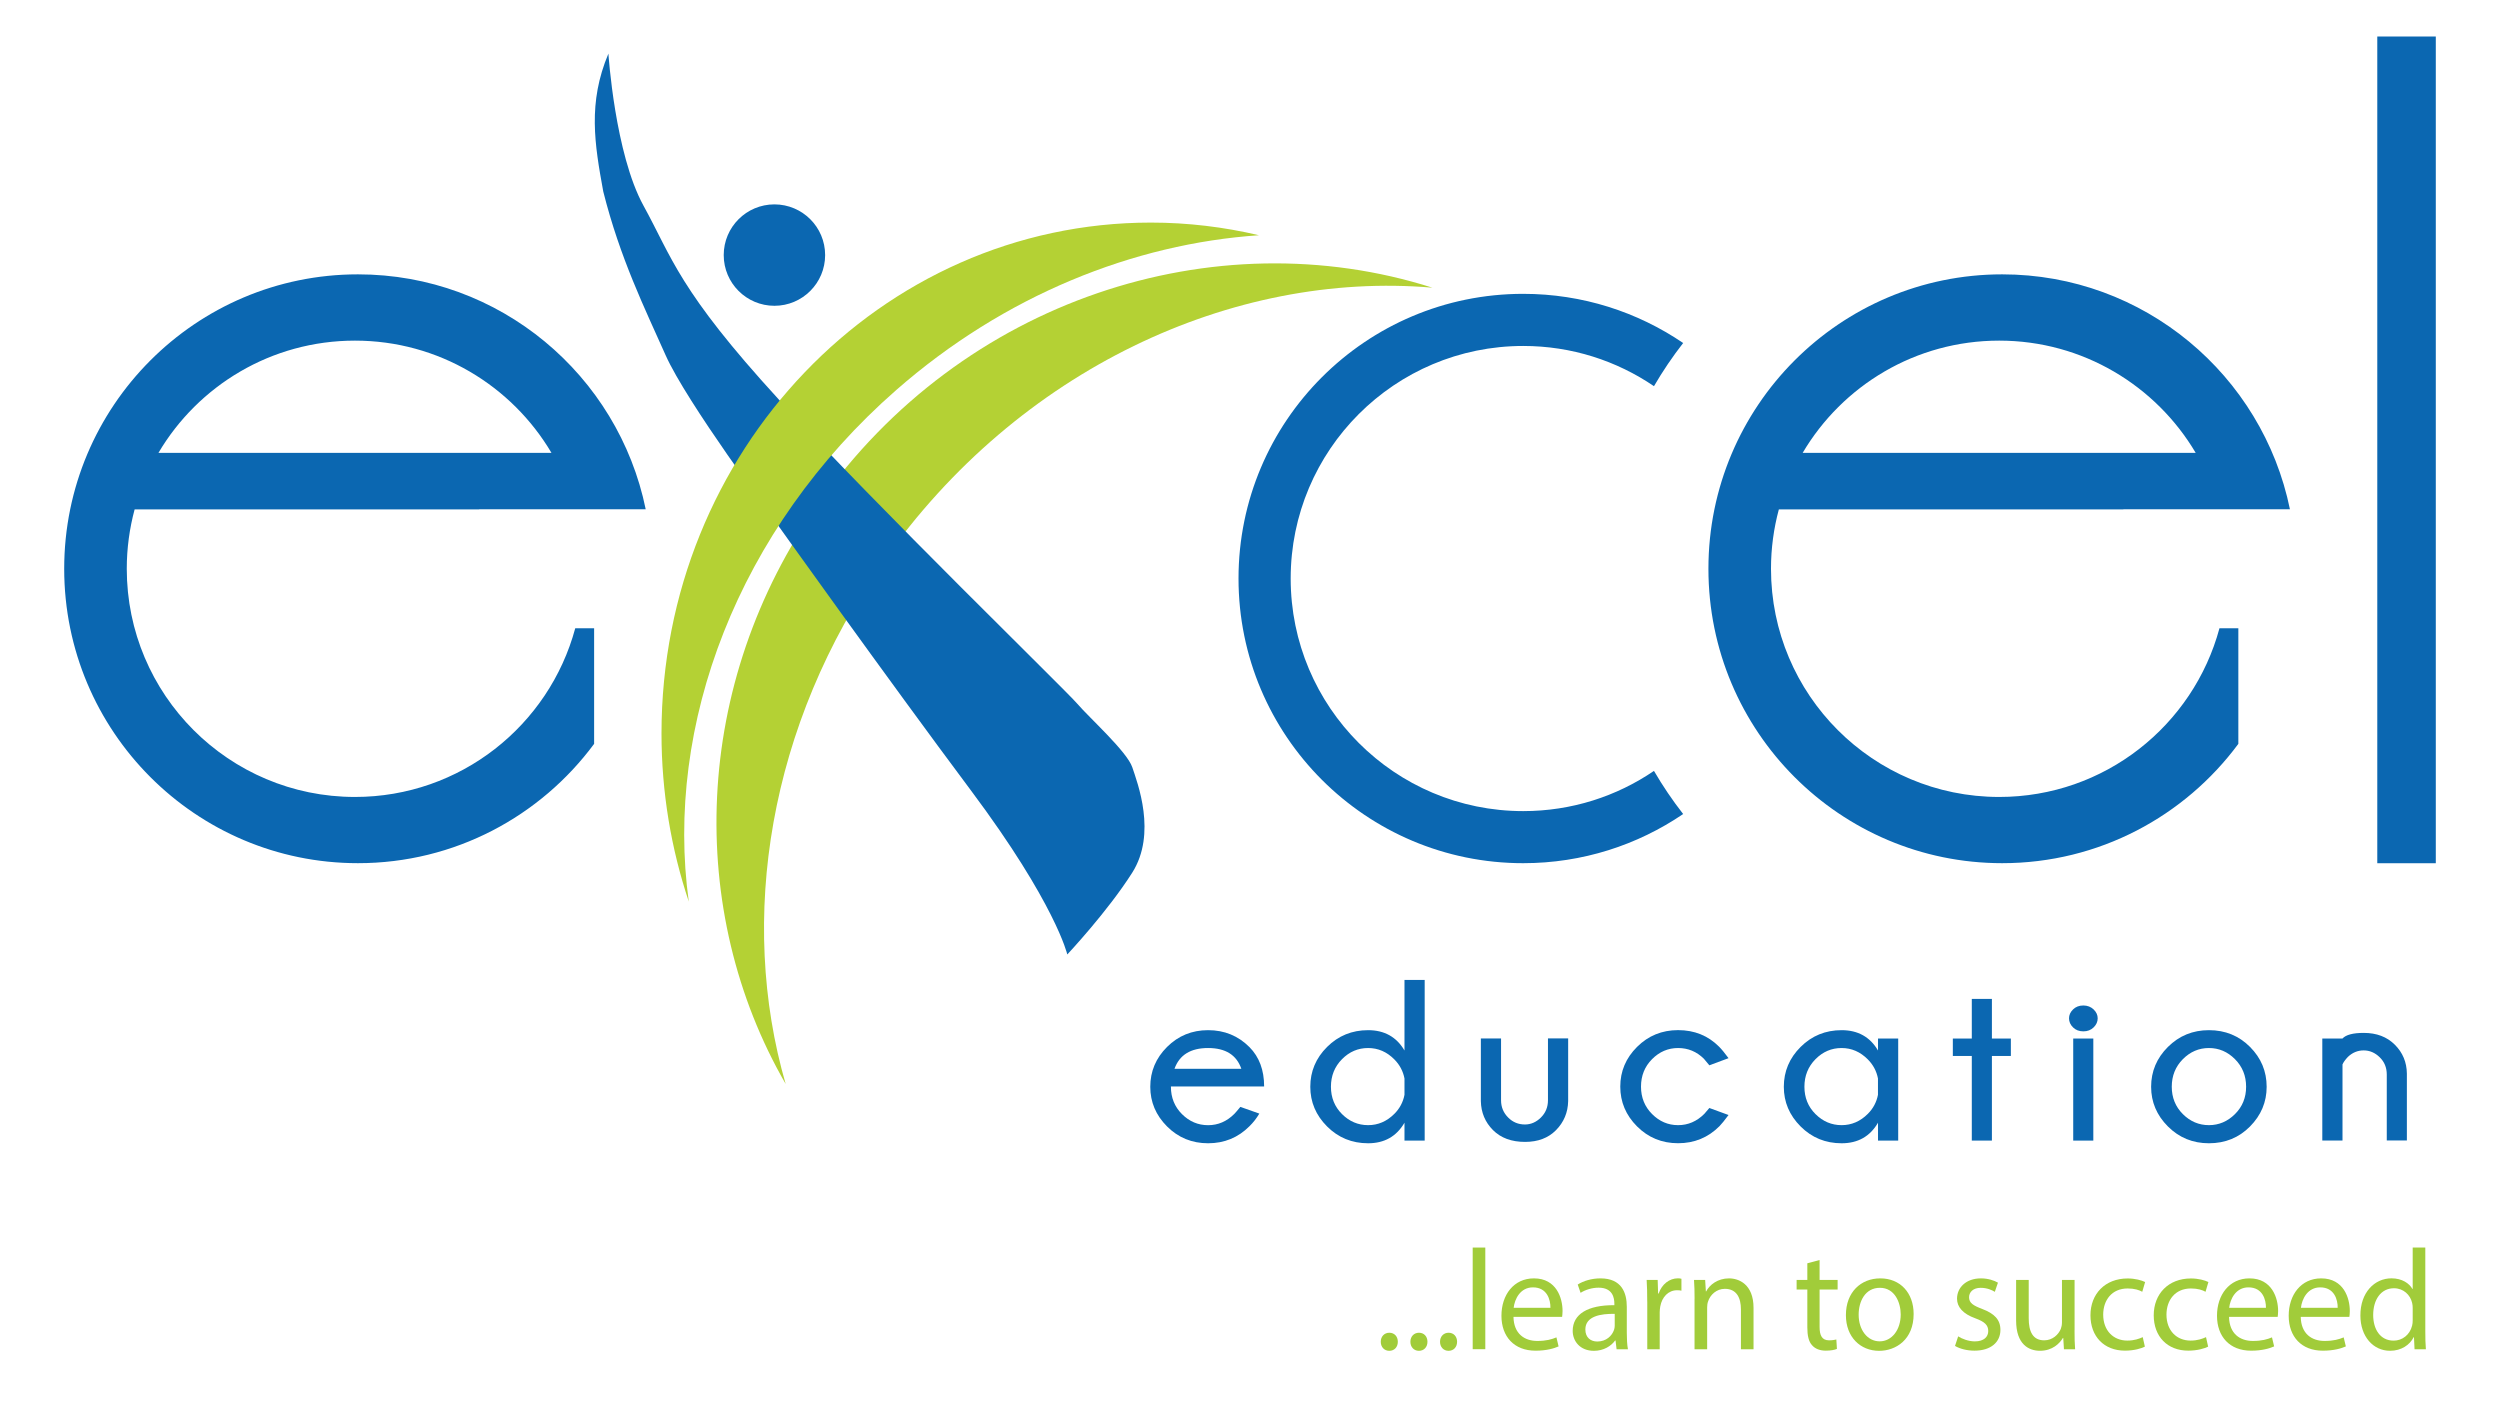
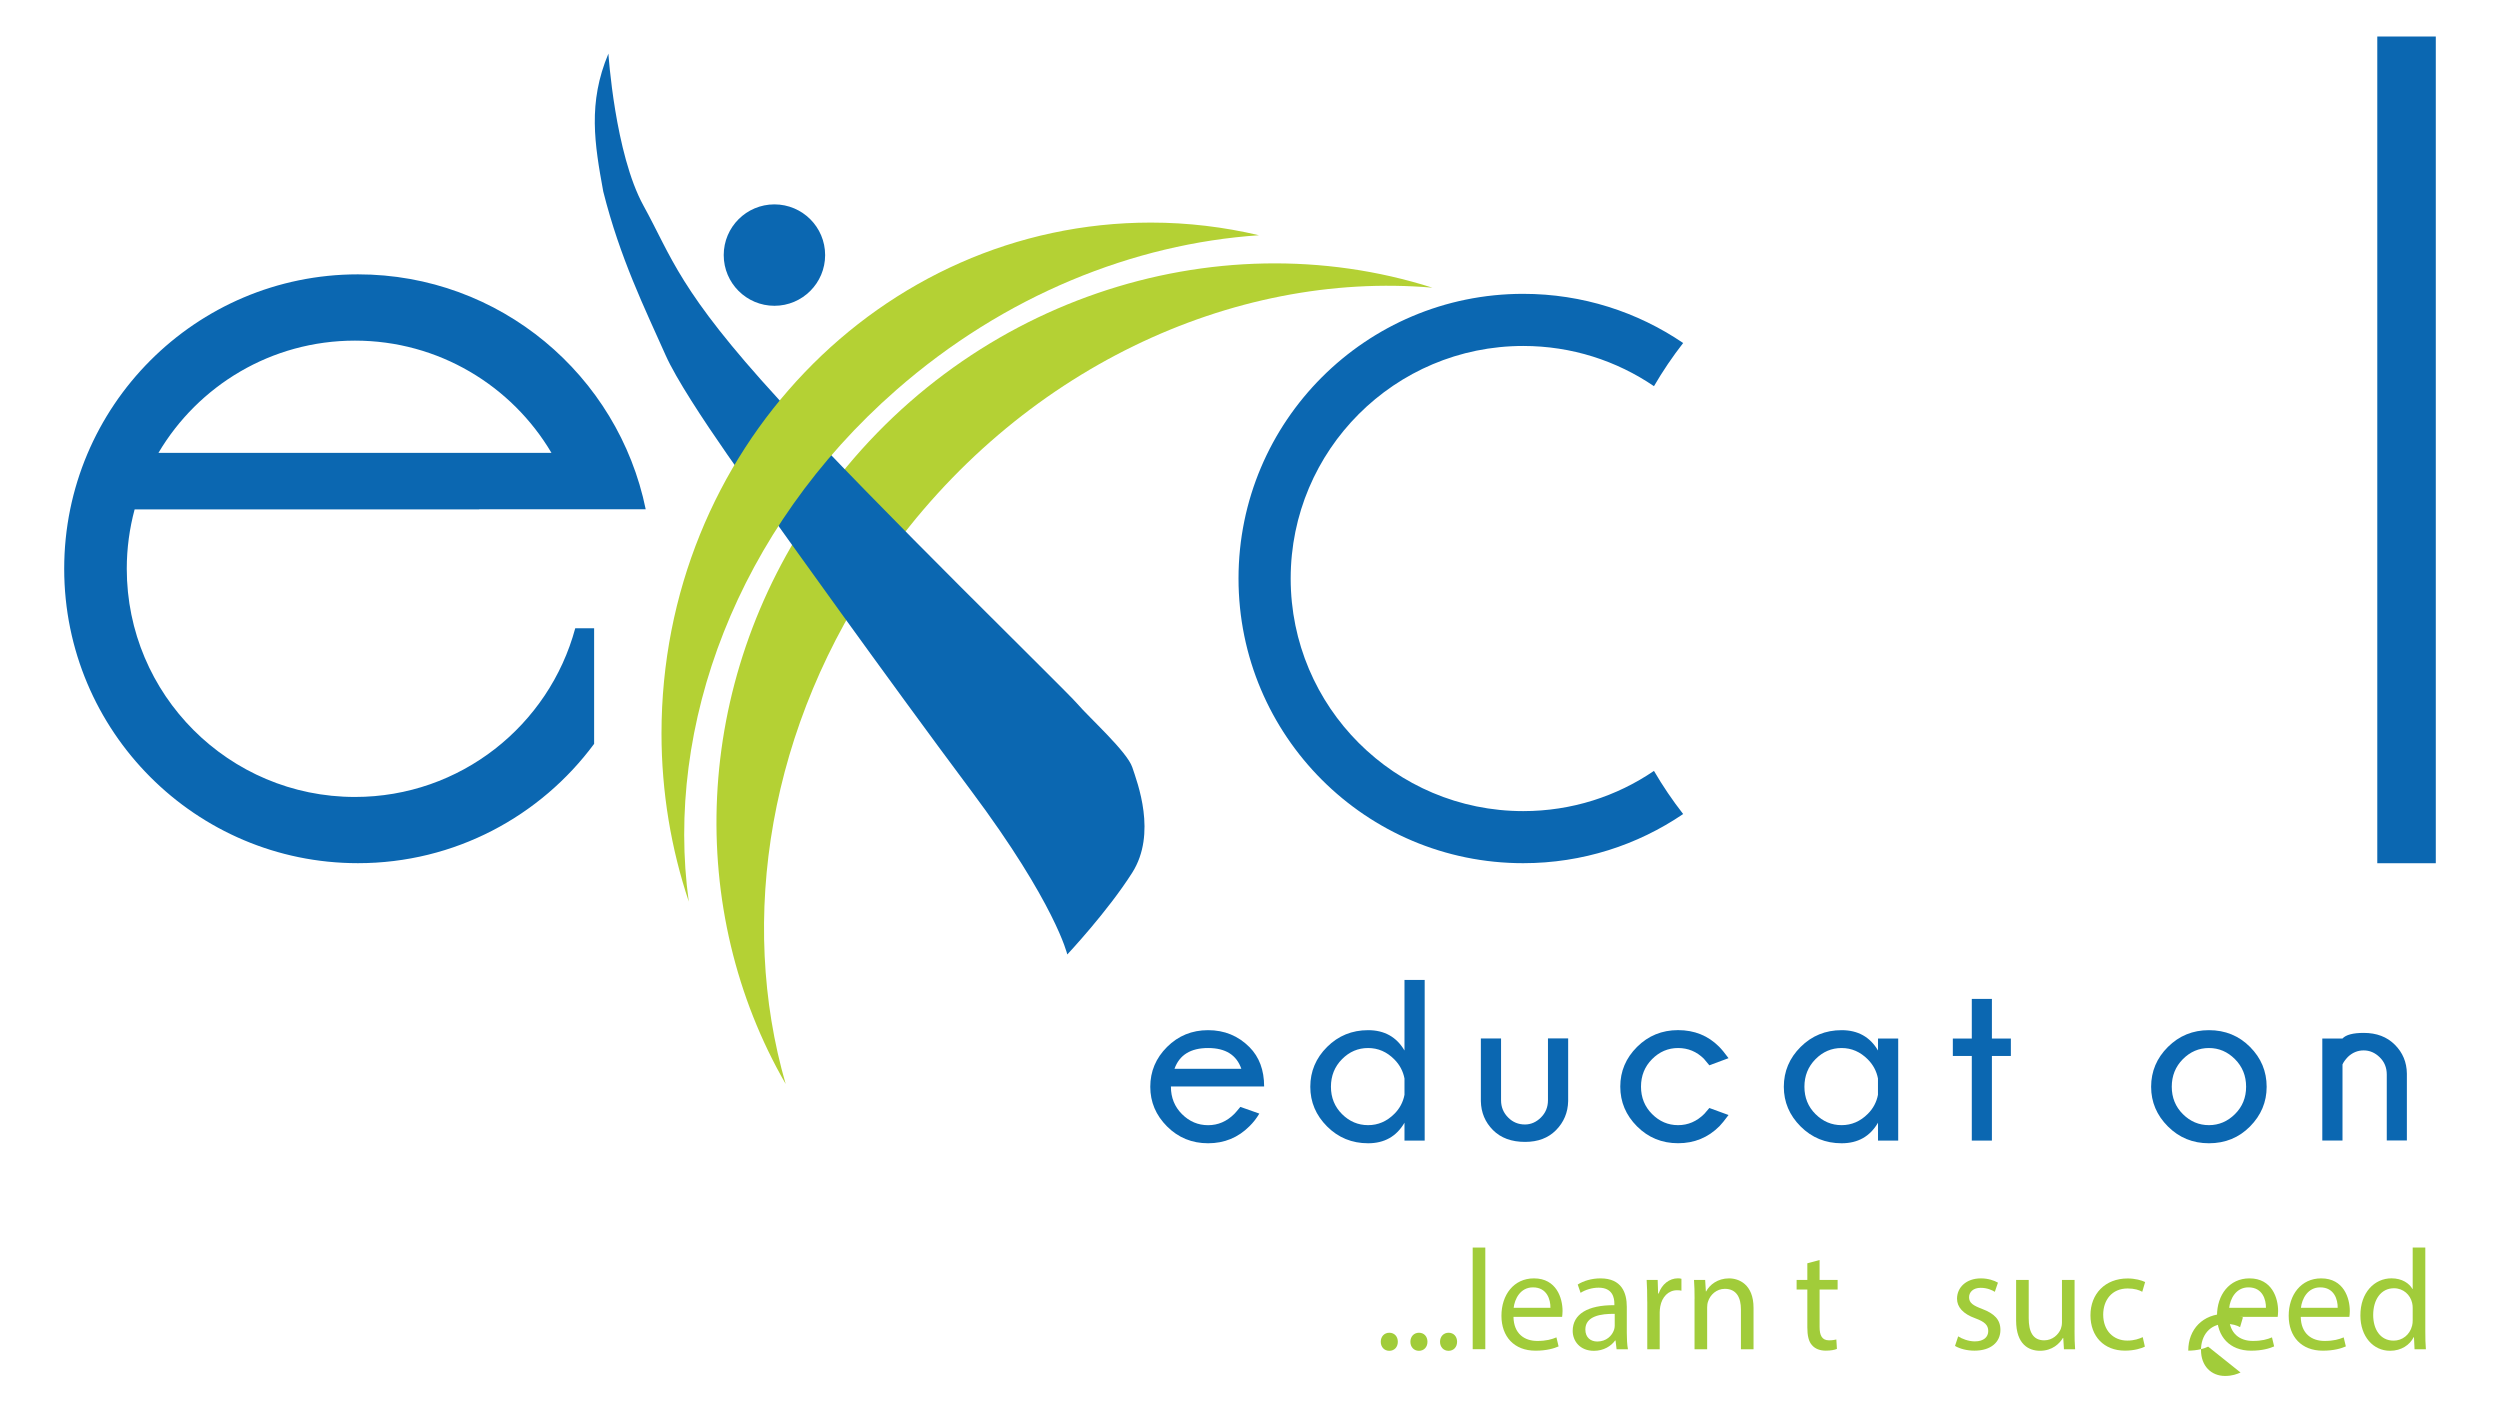
<svg xmlns="http://www.w3.org/2000/svg" version="1.1" id="Layer_1" x="0px" y="0px" viewBox="0 0 566.97 322.38" style="enable-background:new 0 0 566.97 322.38;" xml:space="preserve">
  <style type="text/css"> .st0{fill:#0B67B1;} .st1{fill:#B4D134;} .st2{fill:#A1CC3A;} </style>
  <g>
    <g>
      <path class="st0" d="M80.5,180.74c-28.58,0-51.75-23.17-51.75-51.75c0-4.66,0.63-9.17,1.78-13.46h78.14v-0.03h37.77 c-6.22-30.41-33.08-53.28-65.26-53.28c-36.8,0-66.62,29.9-66.62,66.77c0,36.88,29.83,66.77,66.62,66.77 c21.95,0,41.42-10.65,53.56-27.06v-26.22h-4.28C124.52,164.52,104.41,180.74,80.5,180.74z M80.5,77.25 c18.98,0,35.57,10.23,44.57,25.46H35.93C44.93,87.47,61.52,77.25,80.5,77.25z" />
      <path class="st0" d="M375.1,174.83c-8.45,5.76-18.66,9.12-29.65,9.12c-29.13,0-52.74-23.62-52.74-52.75 c0-29.13,23.61-52.74,52.74-52.74c11,0,21.2,3.37,29.65,9.12c1.99-3.42,4.2-6.68,6.62-9.79c-10.34-7.03-22.83-11.15-36.28-11.15 c-35.65,0-64.56,28.9-64.56,64.56c0,35.66,28.91,64.56,64.56,64.56c13.45,0,25.94-4.12,36.28-11.15 C379.3,181.51,377.09,178.25,375.1,174.83z" />
-       <path class="st0" d="M453.39,180.74c-28.58,0-51.75-23.17-51.75-51.75c0-4.66,0.63-9.17,1.78-13.46h78.14v-0.03h37.77 c-6.23-30.41-33.08-53.28-65.26-53.28c-36.8,0-66.62,29.9-66.62,66.77c0,36.88,29.83,66.77,66.62,66.77 c21.95,0,41.42-10.65,53.56-27.06v-26.22h-4.28C497.41,164.52,477.3,180.74,453.39,180.74z M453.39,77.25 c18.98,0,35.56,10.23,44.57,25.46h-89.14C417.82,87.47,434.41,77.25,453.39,77.25z" />
      <rect x="539.14" y="8.28" class="st0" width="13.27" height="187.49" />
    </g>
    <g>
      <path class="st1" d="M200.39,127.22c30.56-43.47,79.22-65.87,124.46-61.98C275.38,49.5,218.13,68,185.66,114.19 c-28.83,41.02-30.1,92.45-7.48,131.64C167.38,208.52,174.23,164.43,200.39,127.22z" />
      <path class="st0" d="M187.13,57.85c0,6.35-5.15,11.5-11.5,11.5c-6.35,0-11.5-5.15-11.5-11.5c0-6.35,5.15-11.5,11.5-11.5 C181.99,46.36,187.13,51.5,187.13,57.85z" />
      <path class="st0" d="M137.98,12.16c0,0,1.47,22.7,7.96,34.49c6.49,11.79,7.96,19.16,30.66,43.93 c22.7,24.76,64.89,65.74,67.68,68.98c2.78,3.24,11.33,10.91,12.51,14.45c1.18,3.54,5.6,15.03,0,23.88 c-5.6,8.84-14.74,18.57-14.74,18.57s-2.65-11.5-21.81-37.14c-19.16-25.65-44.81-61.61-44.81-61.61s-19.75-26.53-24.47-37.14 c-4.72-10.61-10.35-22.02-14.15-37.15C134.85,32.66,133.27,23.36,137.98,12.16z" />
      <path class="st1" d="M203.27,88.44c24.53-21.47,53.82-33.16,82.25-35.09c-7.89-1.86-16.09-2.87-24.51-2.87 c-61.3,0-110.99,51.87-110.99,115.85c0,13.37,2.2,26.2,6.19,38.15C150.69,164.64,167.19,120.03,203.27,88.44z" />
    </g>
    <g>
      <path class="st0" d="M265.55,246.39v0.08c0,2.46,0.84,4.53,2.51,6.2s3.65,2.51,5.92,2.51c2.26,0,4.24-0.85,5.95-2.56 c0.24-0.24,0.69-0.77,1.37-1.59l4.3,1.52c-0.64,1.08-1.38,2.03-2.23,2.86c-2.57,2.58-5.7,3.87-9.39,3.87 c-3.66,0-6.76-1.27-9.3-3.81c-2.54-2.54-3.81-5.54-3.81-9c0-3.49,1.27-6.51,3.81-9.04c2.54-2.53,5.64-3.8,9.3-3.8 c3.7,0,6.83,1.28,9.39,3.85c2.21,2.23,3.32,5.2,3.32,8.91H265.55z M266.36,242.39h15.16c-1.08-3.14-3.59-4.71-7.54-4.71 C270.02,237.68,267.48,239.25,266.36,242.39z" />
      <path class="st0" d="M323.1,258.67h-4.58v-4.05c-1.81,3.11-4.56,4.66-8.25,4.66c-3.66,0-6.76-1.27-9.3-3.81 c-2.54-2.54-3.81-5.54-3.81-9c0-3.49,1.27-6.51,3.81-9.04s5.64-3.8,9.3-3.8c3.7,0,6.45,1.54,8.25,4.61v-16h4.58V258.67z M318.52,248.29v-3.7c-0.32-1.67-1.09-3.11-2.3-4.33c-1.7-1.72-3.69-2.58-5.95-2.58c-2.28,0-4.25,0.84-5.92,2.53 c-1.67,1.69-2.51,3.77-2.51,6.25c0,2.46,0.84,4.53,2.51,6.2c1.67,1.67,3.65,2.51,5.92,2.51c2.26,0,4.24-0.85,5.95-2.56 C317.43,251.4,318.2,249.96,318.52,248.29z" />
      <path class="st0" d="M345.87,258.97c-3.07,0-5.5-0.89-7.28-2.68c-1.78-1.79-2.7-3.98-2.75-6.58v-14.2h4.58v14.02 c0,1.55,0.55,2.87,1.65,3.95c1.03,1.03,2.29,1.54,3.77,1.54c1.35,0,2.56-0.53,3.62-1.58c1.06-1.05,1.6-2.36,1.6-3.91V235.5h4.58 v14.2c-0.05,2.6-0.98,4.81-2.78,6.63C351.11,258.09,348.78,258.97,345.87,258.97z" />
      <path class="st0" d="M387.66,251.28l4.35,1.59c-0.86,1.16-1.54,2.01-2.05,2.53c-2.57,2.58-5.7,3.87-9.39,3.87 c-3.66,0-6.76-1.27-9.3-3.81c-2.54-2.54-3.81-5.55-3.81-9.03c0-3.48,1.27-6.48,3.81-9.01c2.54-2.53,5.64-3.8,9.3-3.8 c3.7,0,6.79,1.25,9.29,3.75c0.57,0.57,1.29,1.44,2.15,2.61l-4.35,1.62c-0.61-0.76-1.02-1.26-1.24-1.49 c-1.64-1.62-3.59-2.43-5.85-2.43c-2.26,0-4.23,0.84-5.9,2.52c-1.67,1.68-2.51,3.76-2.51,6.24c0,2.46,0.84,4.54,2.51,6.21 c1.67,1.68,3.64,2.52,5.9,2.52c2.26,0,4.24-0.85,5.95-2.56C386.67,252.46,387.05,252.02,387.66,251.28z" />
      <path class="st0" d="M430.49,258.67h-4.58v-4.05c-1.81,3.11-4.56,4.66-8.25,4.66c-3.66,0-6.76-1.27-9.3-3.81 c-2.54-2.54-3.81-5.54-3.81-9c0-3.49,1.27-6.51,3.81-9.04c2.54-2.53,5.64-3.8,9.3-3.8c3.7,0,6.45,1.54,8.25,4.61v-2.71h4.58 V258.67z M425.9,248.29v-3.7c-0.32-1.67-1.09-3.11-2.3-4.33c-1.71-1.72-3.69-2.58-5.95-2.58c-2.28,0-4.25,0.84-5.92,2.53 c-1.67,1.69-2.51,3.77-2.51,6.25c0,2.46,0.83,4.53,2.51,6.2s3.65,2.51,5.92,2.51c2.26,0,4.24-0.85,5.95-2.56 C424.81,251.4,425.58,249.96,425.9,248.29z" />
      <path class="st0" d="M447.18,235.53v-8.99h4.56v8.99h4.3v3.95h-4.3v19.19h-4.56v-19.19h-4.3v-3.95H447.18z" />
-       <path class="st0" d="M474.81,228.93c0.62,0.6,0.92,1.27,0.92,2.01c0,0.78-0.31,1.46-0.92,2.06c-0.62,0.6-1.39,0.9-2.32,0.9 c-0.96,0-1.75-0.3-2.35-0.9c-0.61-0.6-0.91-1.29-0.91-2.06c0-0.74,0.3-1.41,0.91-2.01s1.39-0.9,2.35-0.9 C473.42,228.04,474.19,228.34,474.81,228.93z M474.74,235.53v23.14h-4.56v-23.14H474.74z" />
      <path class="st0" d="M500.96,233.63c3.7,0,6.8,1.27,9.32,3.8s3.77,5.54,3.77,9.04c0,3.46-1.26,6.46-3.77,9 c-2.51,2.54-5.62,3.81-9.32,3.81c-3.66,0-6.76-1.27-9.3-3.81c-2.54-2.54-3.81-5.54-3.81-9c0-3.49,1.27-6.51,3.81-9.04 S497.3,233.63,500.96,233.63z M495.04,240.21c-1.67,1.69-2.51,3.77-2.51,6.25c0,2.46,0.84,4.53,2.51,6.2 c1.67,1.67,3.65,2.51,5.92,2.51c2.26,0,4.23-0.84,5.91-2.51s2.52-3.74,2.52-6.2c0-2.48-0.84-4.56-2.52-6.25 c-1.68-1.69-3.65-2.53-5.91-2.53C498.68,237.68,496.71,238.53,495.04,240.21z" />
      <path class="st0" d="M531.25,241.4v17.26h-4.58v-23.14h4.58c0.78-0.84,2.38-1.27,4.81-1.27c2.92,0,5.27,0.89,7.06,2.68 c1.79,1.79,2.7,3.97,2.73,6.56v15.16h-4.56v-14.96c0-1.57-0.53-2.87-1.6-3.91c-1.06-1.04-2.28-1.56-3.64-1.56 c-1.35,0-2.54,0.49-3.57,1.47C531.9,240.3,531.49,240.86,531.25,241.4z" />
    </g>
    <g>
      <g>
        <path class="st2" d="M313.14,304.3c0-1.2,0.81-2.05,1.95-2.05s1.92,0.84,1.92,2.05c0,1.17-0.75,2.05-1.95,2.05 C313.92,306.34,313.14,305.47,313.14,304.3z" />
        <path class="st2" d="M319.86,304.3c0-1.2,0.81-2.05,1.95-2.05s1.92,0.84,1.92,2.05c0,1.17-0.75,2.05-1.95,2.05 C320.64,306.34,319.86,305.47,319.86,304.3z" />
        <path class="st2" d="M326.58,304.3c0-1.2,0.81-2.05,1.95-2.05s1.92,0.84,1.92,2.05c0,1.17-0.75,2.05-1.95,2.05 C327.36,306.34,326.58,305.47,326.58,304.3z" />
        <path class="st2" d="M333.99,282.93h2.86v23.05h-2.86V282.93z" />
        <path class="st2" d="M343.24,298.65c0.06,3.86,2.53,5.46,5.39,5.46c2.05,0,3.28-0.36,4.35-0.81l0.49,2.05 c-1.01,0.45-2.73,0.97-5.23,0.97c-4.84,0-7.73-3.18-7.73-7.92c0-4.74,2.79-8.48,7.37-8.48c5.13,0,6.49,4.51,6.49,7.4 c0,0.58-0.07,1.04-0.1,1.33H343.24z M351.62,296.6c0.03-1.82-0.75-4.64-3.96-4.64c-2.89,0-4.16,2.66-4.38,4.64H351.62z" />
        <path class="st2" d="M366.62,305.99l-0.23-1.98h-0.1c-0.88,1.23-2.56,2.34-4.81,2.34c-3.18,0-4.81-2.24-4.81-4.51 c0-3.8,3.38-5.88,9.45-5.84v-0.33c0-1.3-0.36-3.64-3.57-3.64c-1.46,0-2.99,0.46-4.09,1.17l-0.65-1.88c1.3-0.84,3.18-1.4,5.16-1.4 c4.81,0,5.97,3.28,5.97,6.43v5.88c0,1.36,0.06,2.7,0.26,3.77H366.62z M366.2,297.97c-3.12-0.06-6.66,0.49-6.66,3.54 c0,1.85,1.23,2.73,2.7,2.73c2.05,0,3.34-1.3,3.8-2.63c0.1-0.29,0.16-0.62,0.16-0.91V297.97z" />
        <path class="st2" d="M373.57,295.17c0-1.85-0.03-3.44-0.13-4.9h2.5l0.1,3.08h0.13c0.71-2.11,2.44-3.44,4.35-3.44 c0.33,0,0.55,0.03,0.81,0.1v2.7c-0.29-0.07-0.58-0.1-0.97-0.1c-2.01,0-3.44,1.53-3.83,3.67c-0.06,0.39-0.13,0.84-0.13,1.33v8.38 h-2.82V295.17z" />
        <path class="st2" d="M384.31,294.53c0-1.62-0.03-2.96-0.13-4.25h2.53l0.16,2.6h0.06c0.78-1.49,2.6-2.96,5.2-2.96 c2.18,0,5.55,1.3,5.55,6.69v9.38h-2.86v-9.06c0-2.53-0.94-4.64-3.64-4.64c-1.88,0-3.34,1.33-3.83,2.92 c-0.13,0.36-0.19,0.84-0.19,1.33v9.45h-2.86V294.53z" />
        <path class="st2" d="M412.66,285.76v4.51h4.09v2.18h-4.09v8.47c0,1.95,0.55,3.05,2.14,3.05c0.75,0,1.3-0.1,1.66-0.19l0.13,2.14 c-0.55,0.23-1.43,0.39-2.53,0.39c-1.33,0-2.4-0.42-3.08-1.2c-0.81-0.84-1.1-2.24-1.1-4.09v-8.57h-2.43v-2.18h2.43v-3.77 L412.66,285.76z" />
-         <path class="st2" d="M433.99,298c0,5.81-4.03,8.35-7.83,8.35c-4.25,0-7.53-3.12-7.53-8.09c0-5.26,3.44-8.34,7.79-8.34 C430.94,289.91,433.99,293.19,433.99,298z M421.52,298.16c0,3.44,1.98,6.04,4.77,6.04c2.73,0,4.77-2.57,4.77-6.1 c0-2.66-1.33-6.04-4.71-6.04S421.52,295.17,421.52,298.16z" />
        <path class="st2" d="M444.09,303.07c0.84,0.55,2.34,1.14,3.77,1.14c2.08,0,3.05-1.04,3.05-2.34c0-1.36-0.81-2.11-2.92-2.89 c-2.82-1.01-4.16-2.57-4.16-4.45c0-2.53,2.05-4.61,5.42-4.61c1.59,0,2.99,0.46,3.86,0.97l-0.71,2.08 c-0.62-0.39-1.75-0.91-3.21-0.91c-1.69,0-2.63,0.97-2.63,2.14c0,1.3,0.94,1.88,2.99,2.66c2.73,1.04,4.12,2.4,4.12,4.74 c0,2.76-2.14,4.71-5.88,4.71c-1.72,0-3.31-0.42-4.42-1.07L444.09,303.07z" />
        <path class="st2" d="M470.48,301.7c0,1.62,0.03,3.05,0.13,4.29h-2.53l-0.16-2.57h-0.07c-0.75,1.27-2.4,2.92-5.2,2.92 c-2.47,0-5.42-1.36-5.42-6.88v-9.19h2.86v8.7c0,2.99,0.91,5,3.51,5c1.92,0,3.25-1.33,3.77-2.6c0.16-0.42,0.26-0.94,0.26-1.46 v-9.64h2.86V301.7z" />
        <path class="st2" d="M486.43,305.4c-0.75,0.39-2.4,0.91-4.51,0.91c-4.74,0-7.83-3.21-7.83-8.02c0-4.84,3.31-8.35,8.44-8.35 c1.69,0,3.18,0.42,3.96,0.81l-0.65,2.21c-0.68-0.39-1.75-0.75-3.31-0.75c-3.6,0-5.55,2.66-5.55,5.94c0,3.64,2.34,5.88,5.46,5.88 c1.62,0,2.7-0.42,3.51-0.78L486.43,305.4z" />
-         <path class="st2" d="M500.78,305.4c-0.75,0.39-2.4,0.91-4.51,0.91c-4.74,0-7.83-3.21-7.83-8.02c0-4.84,3.31-8.35,8.44-8.35 c1.69,0,3.18,0.42,3.96,0.81l-0.65,2.21c-0.68-0.39-1.75-0.75-3.31-0.75c-3.6,0-5.55,2.66-5.55,5.94c0,3.64,2.34,5.88,5.46,5.88 c1.62,0,2.7-0.42,3.51-0.78L500.78,305.4z" />
+         <path class="st2" d="M500.78,305.4c-0.75,0.39-2.4,0.91-4.51,0.91c0-4.84,3.31-8.35,8.44-8.35 c1.69,0,3.18,0.42,3.96,0.81l-0.65,2.21c-0.68-0.39-1.75-0.75-3.31-0.75c-3.6,0-5.55,2.66-5.55,5.94c0,3.64,2.34,5.88,5.46,5.88 c1.62,0,2.7-0.42,3.51-0.78L500.78,305.4z" />
        <path class="st2" d="M505.52,298.65c0.06,3.86,2.53,5.46,5.39,5.46c2.05,0,3.28-0.36,4.35-0.81l0.49,2.05 c-1.01,0.45-2.73,0.97-5.23,0.97c-4.84,0-7.73-3.18-7.73-7.92c0-4.74,2.79-8.48,7.37-8.48c5.13,0,6.49,4.51,6.49,7.4 c0,0.58-0.06,1.04-0.1,1.33H505.52z M513.89,296.6c0.03-1.82-0.75-4.64-3.96-4.64c-2.89,0-4.16,2.66-4.38,4.64H513.89z" />
        <path class="st2" d="M521.78,298.65c0.07,3.86,2.53,5.46,5.39,5.46c2.05,0,3.28-0.36,4.35-0.81l0.49,2.05 c-1.01,0.45-2.73,0.97-5.23,0.97c-4.84,0-7.73-3.18-7.73-7.92c0-4.74,2.79-8.48,7.37-8.48c5.13,0,6.49,4.51,6.49,7.4 c0,0.58-0.06,1.04-0.1,1.33H521.78z M530.16,296.6c0.03-1.82-0.75-4.64-3.96-4.64c-2.89,0-4.16,2.66-4.38,4.64H530.16z" />
        <path class="st2" d="M550.03,282.93v19c0,1.4,0.03,2.99,0.13,4.06h-2.57l-0.13-2.73h-0.07c-0.88,1.75-2.79,3.08-5.36,3.08 c-3.8,0-6.72-3.21-6.72-7.99c-0.03-5.23,3.21-8.44,7.05-8.44c2.4,0,4.03,1.14,4.74,2.4h0.07v-9.38H550.03z M547.17,296.67 c0-0.36-0.03-0.84-0.13-1.2c-0.42-1.82-1.98-3.31-4.12-3.31c-2.96,0-4.71,2.6-4.71,6.07c0,3.18,1.56,5.81,4.64,5.81 c1.92,0,3.67-1.27,4.19-3.41c0.1-0.39,0.13-0.78,0.13-1.23V296.67z" />
      </g>
    </g>
  </g>
</svg>